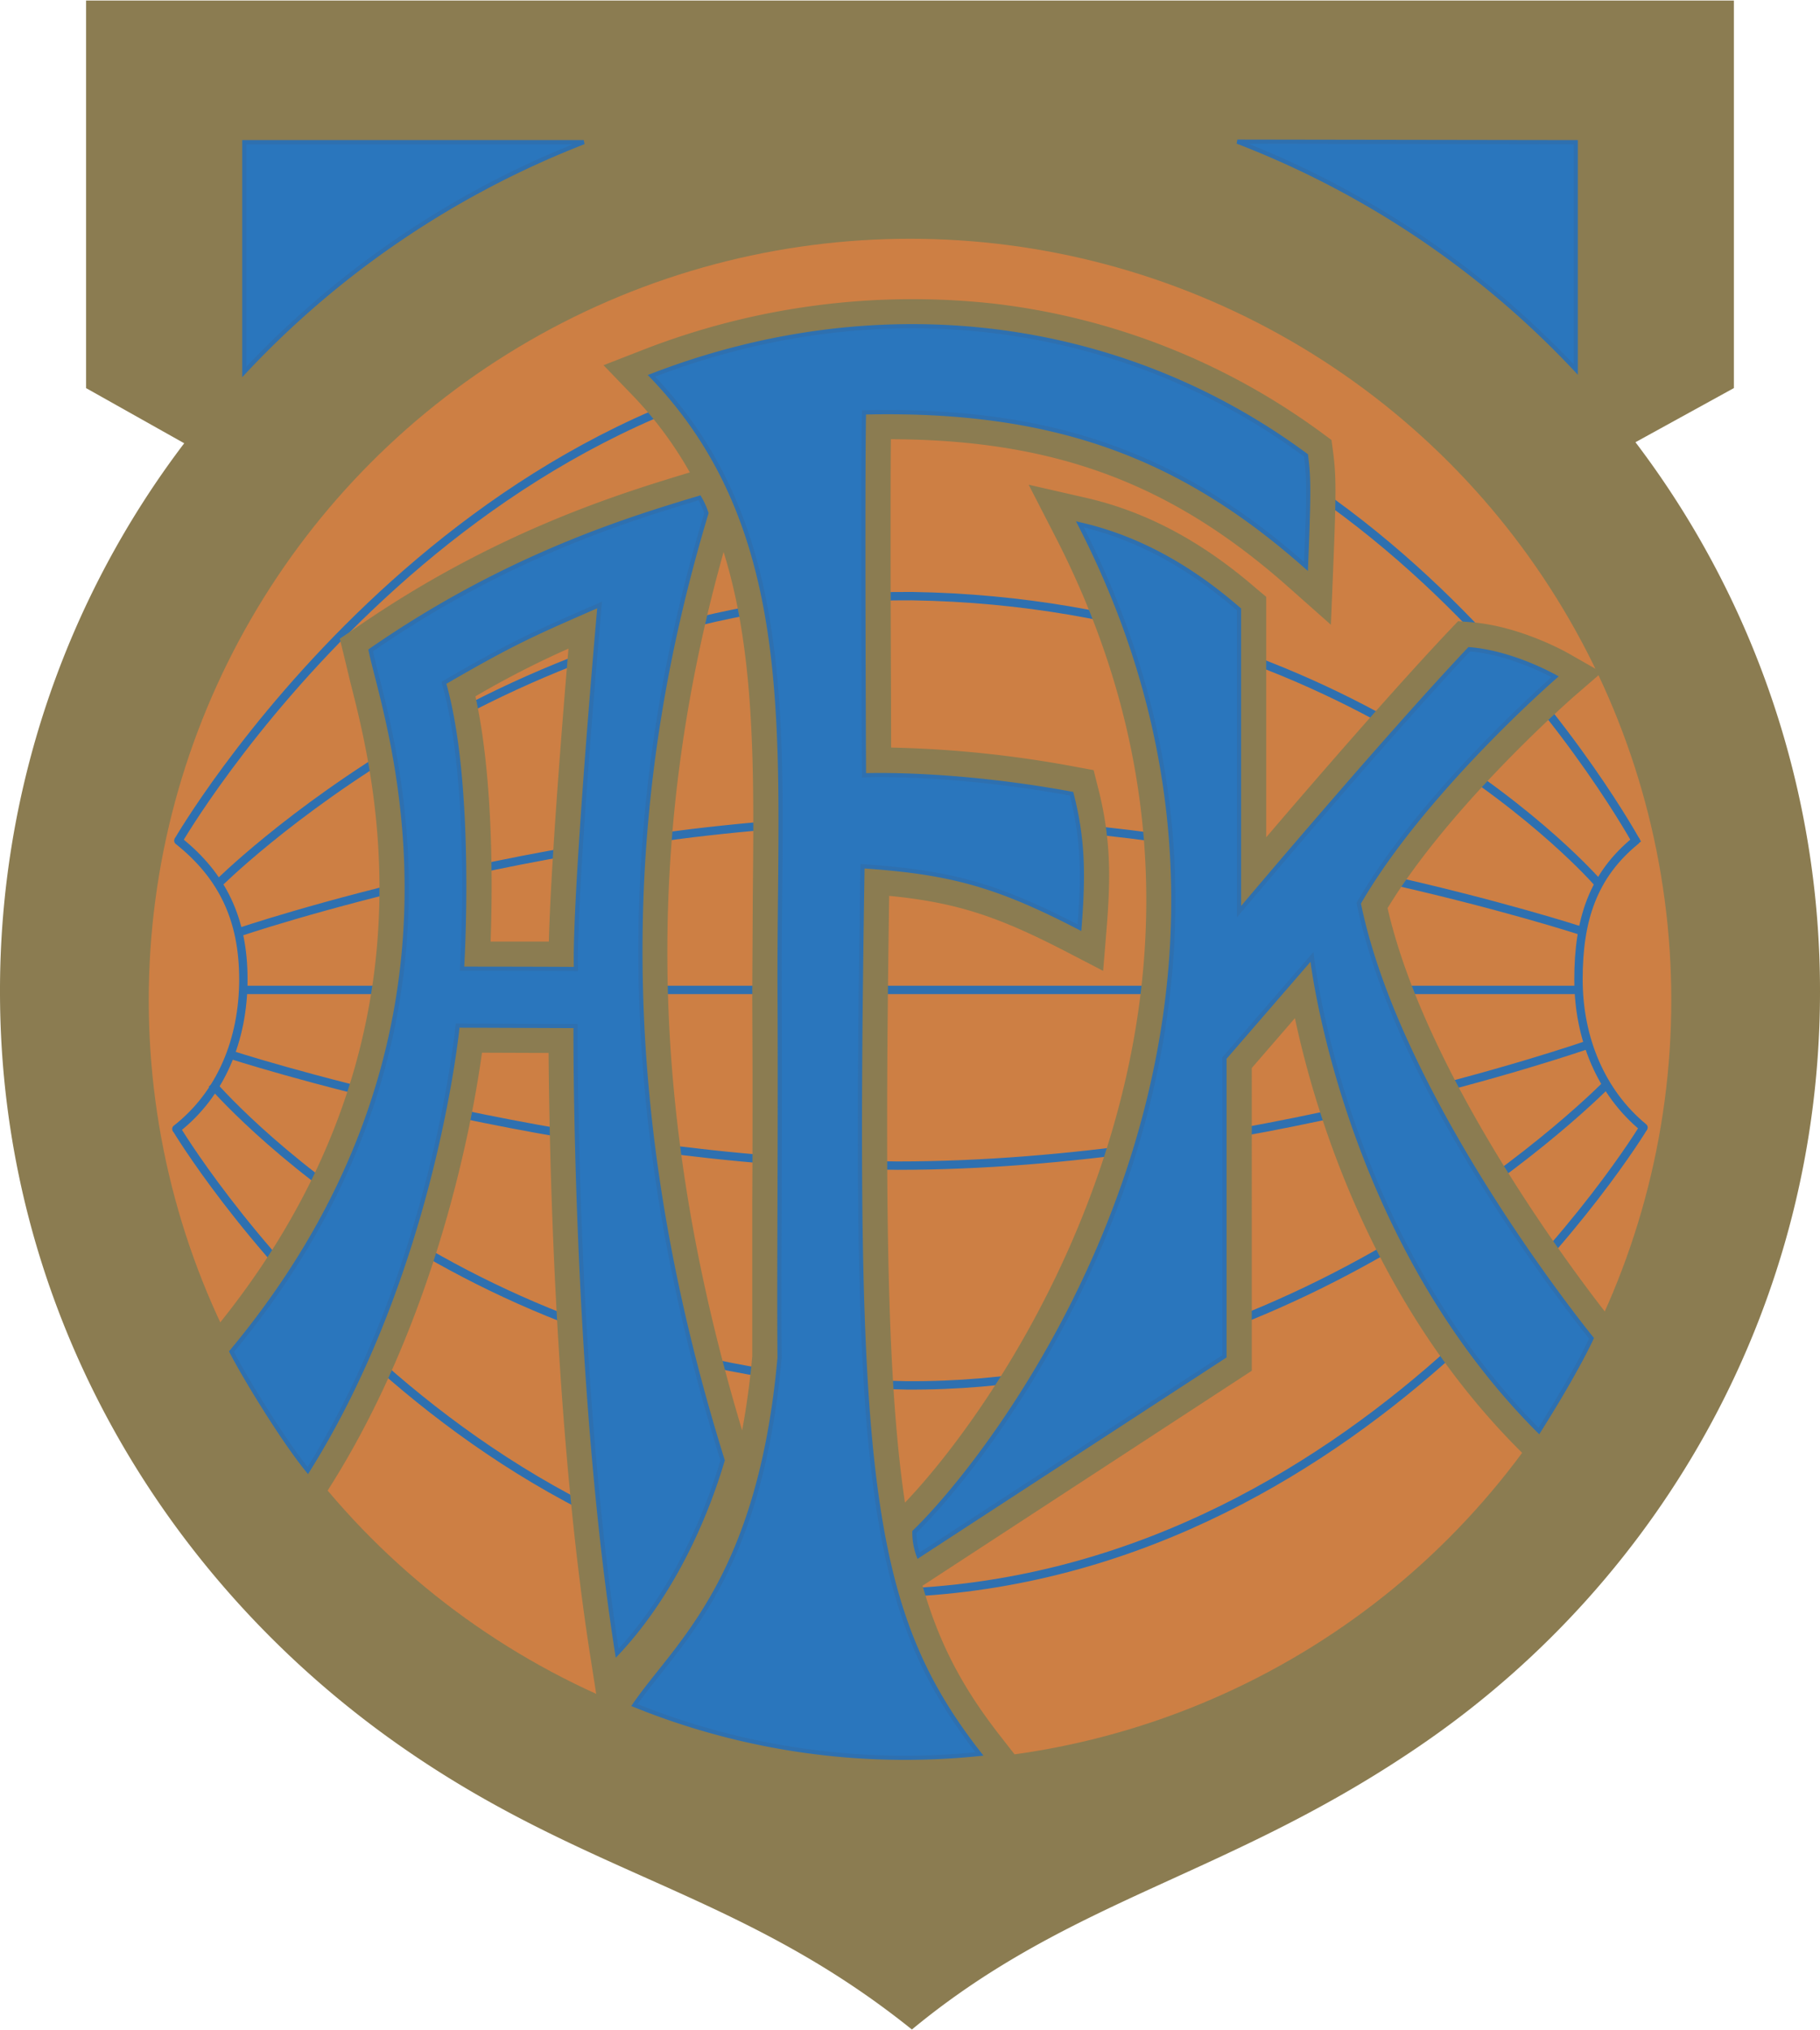
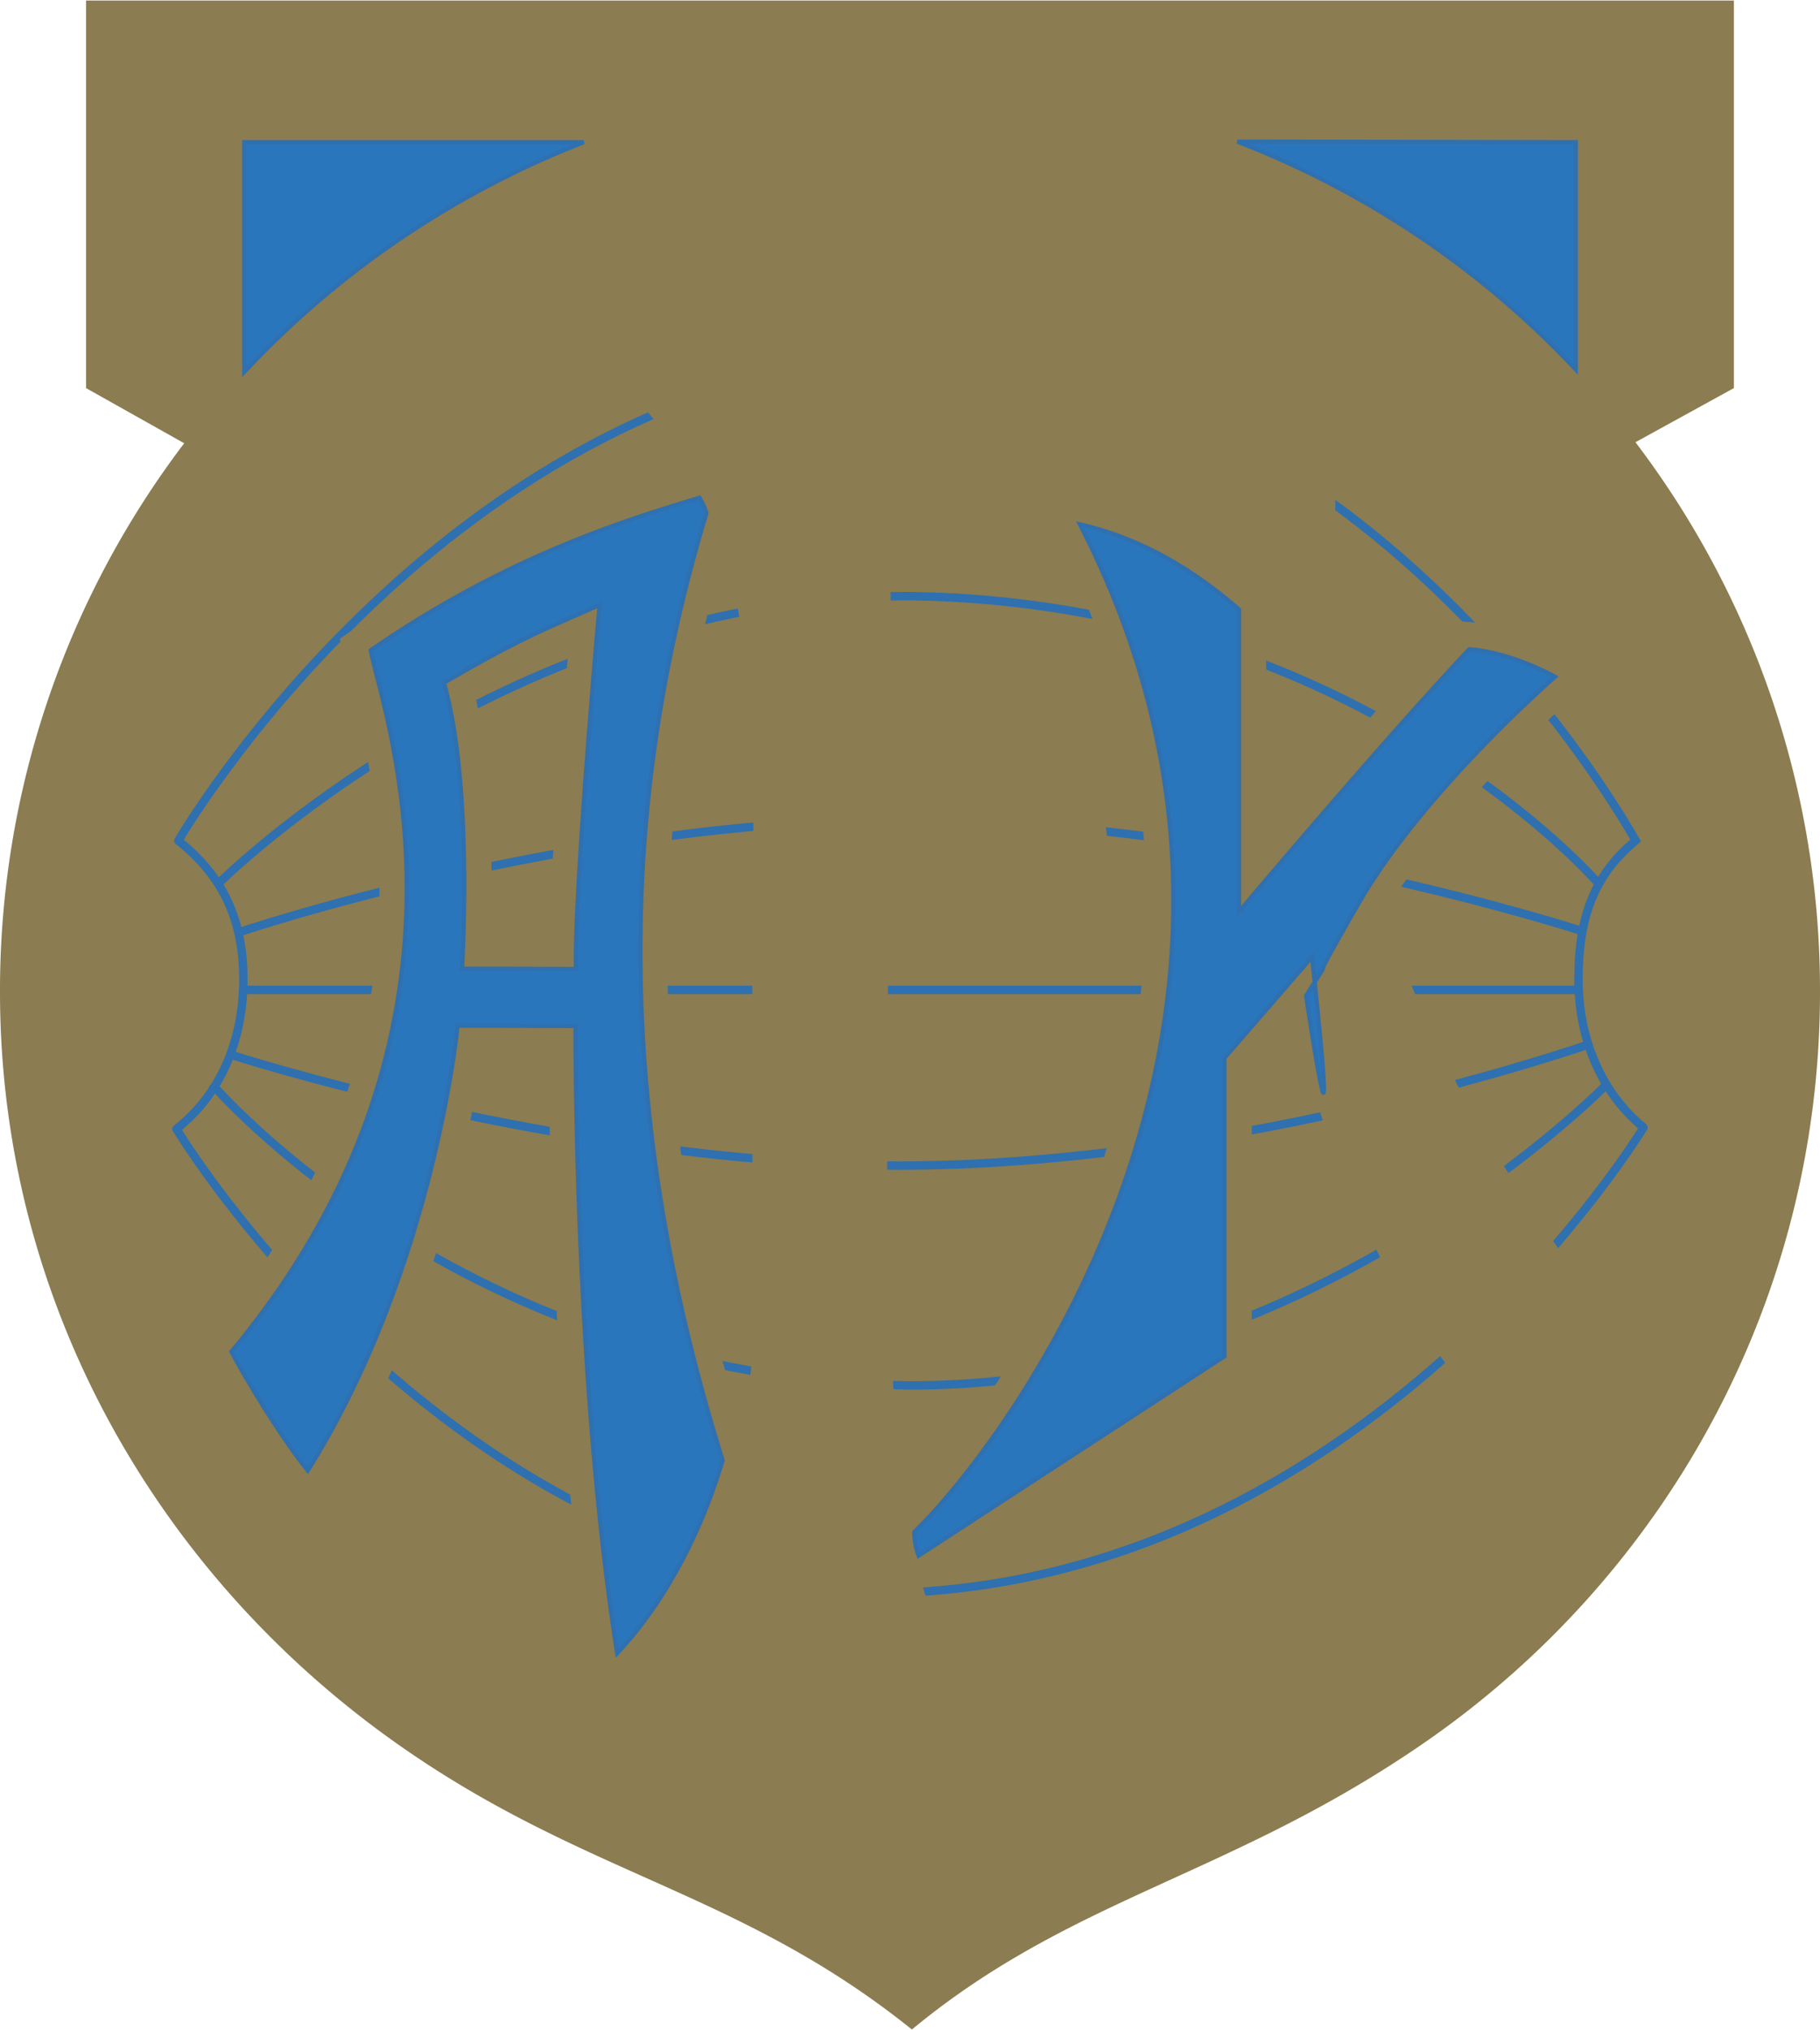
<svg xmlns="http://www.w3.org/2000/svg" id="Layer_1" data-name="Layer 1" viewBox="0 0 434.73 484.55" width="434" height="484">
  <defs>
    <style>.cls-1,.cls-6{fill:#8b7c51;}.cls-1,.cls-3,.cls-4,.cls-7{fill-rule:evenodd;}.cls-2{fill:#cd7f44;}.cls-3,.cls-4,.cls-5{fill:none;stroke-width:2px;}.cls-3,.cls-4,.cls-5,.cls-7,.cls-8{stroke:#2e70b0;stroke-miterlimit:3.86;}.cls-3{stroke-linecap:round;}.cls-7,.cls-8{fill:#2a76bd;}</style>
  </defs>
  <title>aafk_gold_RGB</title>
  <path class="cls-1" d="M471.49,285.08a216.42,216.42,0,0,1,44.08,131.25c0,74.31-37.39,139.77-94.18,179.11-46.4,32.15-84.23,36.89-122.73,68.72-41.5-33.32-78.17-36.57-123.24-68.44-56.55-40-94.58-104.9-94.58-179.39a216.06,216.06,0,0,1,44-131L101.4,272.16V179.6H495v92.55Z" transform="translate(-80.84 -179.6)" />
-   <circle class="cls-2" cx="217.37" cy="238.73" r="181.84" />
  <path class="cls-3" d="M123.44,380.24c10.47,8.34,15.53,18.67,15.53,33.1s-5.34,27.41-16,35.75" transform="translate(-80.84 -179.6)" />
  <path class="cls-3" d="M473.41,448.74c-10.13-8.35-15.53-21.25-15.53-35.4s3.42-24.77,13.67-33.12" transform="translate(-80.84 -179.6)" />
  <path class="cls-4" d="M123.44,380.24s64-110.6,175.3-116.5c111.3,2.8,173.2,117.2,173.2,117.2" transform="translate(-80.84 -179.6)" />
  <path class="cls-4" d="M473.41,448.74S410,553.83,298.74,559.74C187.44,556.94,123,449.09,123,449.09" transform="translate(-80.84 -179.6)" />
  <path class="cls-4" d="M132.69,390.78S202,321.13,298.74,321.84c106.1,1.7,163.8,68.5,163.8,68.5" transform="translate(-80.84 -179.6)" />
  <path class="cls-4" d="M464.94,438.13s-70.88,72.9-167.58,72.2c-106.1-1.7-165.91-72-165.91-72" transform="translate(-80.84 -179.6)" />
  <path class="cls-4" d="M137.54,402.24s79.39-27.12,161.21-27.12c80.91.78,160,26.72,160,26.72" transform="translate(-80.84 -179.6)" />
  <path class="cls-4" d="M459.68,429.11s-82.61,28.74-164.43,28.74c-80.91-.78-160-26.72-160-26.72" transform="translate(-80.84 -179.6)" />
  <line class="cls-5" x1="57.9" y1="236.28" x2="376.35" y2="236.28" />
  <path class="cls-6" d="M466,495c-.44-.54-43.38-53.61-53.72-98.65,15.09-24.8,43.94-50,44.24-50.3l6.93-6-8-4.56c-.46-.26-11.49-6.5-23.22-7.42l-3.11-.25L427.05,330c-13.24,14-31.87,35.53-43.76,49.43,0-20.19,0-57.43,0-57.43L381,320.09c-13.06-11.34-26.41-18.45-40.8-21.74l-13.65-3.12,6.4,12.46c24.78,48.21,28.35,99,10.62,151-13,38.15-34.37,66.88-46.57,79.64-3.09-20.66-4.26-48.62-4.26-89.91,0-16.17.18-34.41.49-55,16,1.58,25.85,4.82,42.41,13.4l8.7,4.51.8-9.76c.38-4.69.63-8.9.63-12.94a81.93,81.93,0,0,0-2.7-21.24l-1-4-4.1-.75A269.87,269.87,0,0,0,293.7,358c0-10.44-.13-31.62-.13-50.1,0-9.06,0-17.41.07-23.54,39.17.14,67,10.55,94.82,35.2l10.28,9.11.56-13.72c.72-17.75.72-21.89-.05-27.66l-.37-2.74-2.22-1.64a164.26,164.26,0,0,0-77.75-30.85,177.32,177.32,0,0,0-84.82,11.09L225,266.69l6.8,7.06a90.63,90.63,0,0,1,13.81,18.54l-.72.22c-16.09,4.89-46,14-79.17,37L162,332l1,4.07,1.5,6.24c3,11.78,8.61,33.7,6.53,61.36-2.55,33.92-16,65.7-39.89,94.44l-2.75,3.3,2,3.83c2.89,5.67,12.21,21.24,19,29.54l5.75,7,4.83-7.71c25.41-40.53,33.77-87,36-103.19l15.91.06c.17,23.65,1.43,89.72,10,144.31l1.94,12.4L222.19,590l14.2,4.93c19.17,6.72,35.72,12.53,78.81,9.89l12.37-.76-7.63-9.76c-8.48-10.85-14.53-21.36-18.73-36.13l78.63-51.33V434.54l10.31-11.91c4.8,22.54,18.32,67.86,53.65,103.19l5.77,5.77,4.35-6.91c9.48-15,12.88-22.63,13-22.95l1.63-3.66ZM211.94,404.35l-13.91,0c.12-3.5.24-8.07.24-13.34,0-13.48-.75-31.19-3.87-45.24a223.69,223.69,0,0,1,22.23-11.4C214.75,356.5,212.35,388,211.94,404.35Zm48.71-10.68-.12,21.83c0,7.27.06,14.61.06,21.85,0,10,0,19.89-.06,29,0,8.08,0,15.9,0,23,0,5.09,0,9.8,0,14-.59,6.48-1.42,12.37-2.42,17.73C235.85,447.07,234.42,380,253.68,311.3c6.07,19.43,7.09,41.18,7.09,64.77C260.77,381.84,260.71,387.7,260.65,393.67Z" transform="translate(-80.84 -179.6)" />
  <path class="cls-7" d="M457.23,267.71V213.43l-80.83-.13A218.82,218.82,0,0,1,457.23,267.71Z" transform="translate(-80.84 -179.6)" />
  <path class="cls-7" d="M220.28,213.43H139.19v54.86A220.77,220.77,0,0,1,220.28,213.43Z" transform="translate(-80.84 -179.6)" />
  <path class="cls-8" d="M249.58,302a18.55,18.55,0,0,0-1.66-3.65c-15.56,4.73-45.43,13.47-78.54,36.45,3,15.25,30.93,90.36-33.25,167.47,2.76,5.42,11.93,20.66,18.23,28.39,30.27-48.27,35.79-106.26,35.79-106.26l28.17.11s-.44,83.63,9.94,149.79c10.6-11.26,19.66-27.5,25.19-46.06C224.13,434.34,231.77,361.17,249.58,302ZM218.42,410.89c-11-.07-27.22-.07-27.22-.07s2.76-43.61-4.32-68.28c17-9.88,21.73-11.83,37.18-18.59C221.78,349.6,218,397.25,218.42,410.89Z" transform="translate(-80.84 -179.6)" />
-   <path class="cls-8" d="M236.45,269.23c36.25,37.67,30.42,88.07,30.6,146.26.2,32.95-.18,66.85,0,88.25-4.78,53.21-24.76,68.44-34.66,82.94a172.22,172.22,0,0,0,82.41,11.67c-27.24-34.84-30.24-68.26-27.94-212,21.22,1.41,32.36,4.6,51.82,14.68,1-12.54.92-21.06-1.89-32-28.83-5.3-49.58-4.4-49.58-4.4s-.35-69.5,0-86.66c45.81-1.06,76,10.61,105.58,36.79.71-17.33.71-21.22,0-26.53C348.22,255.26,290.39,248.36,236.45,269.23Z" transform="translate(-80.84 -179.6)" />
-   <path class="cls-8" d="M338.79,304.7c17,3.88,29.64,13.07,38,20.31v72.2s34.12-40.56,55-62.69c10.41.82,20.5,6.58,20.5,6.58s-31.49,27.34-46.9,54.08C415.13,442.87,461,499.09,461,499.09s-3.25,7.31-12.58,22.12C401.53,474.33,394.22,408,394.22,408l-20.9,24.15v71.24L300.25,551a15.79,15.79,0,0,1-1-5.68C321.28,524,398.78,421.45,338.79,304.7Z" transform="translate(-80.84 -179.6)" />
+   <path class="cls-8" d="M338.79,304.7c17,3.88,29.64,13.07,38,20.31v72.2s34.12-40.56,55-62.69c10.41.82,20.5,6.58,20.5,6.58s-31.49,27.34-46.9,54.08s-3.25,7.31-12.58,22.12C401.53,474.33,394.22,408,394.22,408l-20.9,24.15v71.24L300.25,551a15.79,15.79,0,0,1-1-5.68C321.28,524,398.78,421.45,338.79,304.7Z" transform="translate(-80.84 -179.6)" />
</svg>